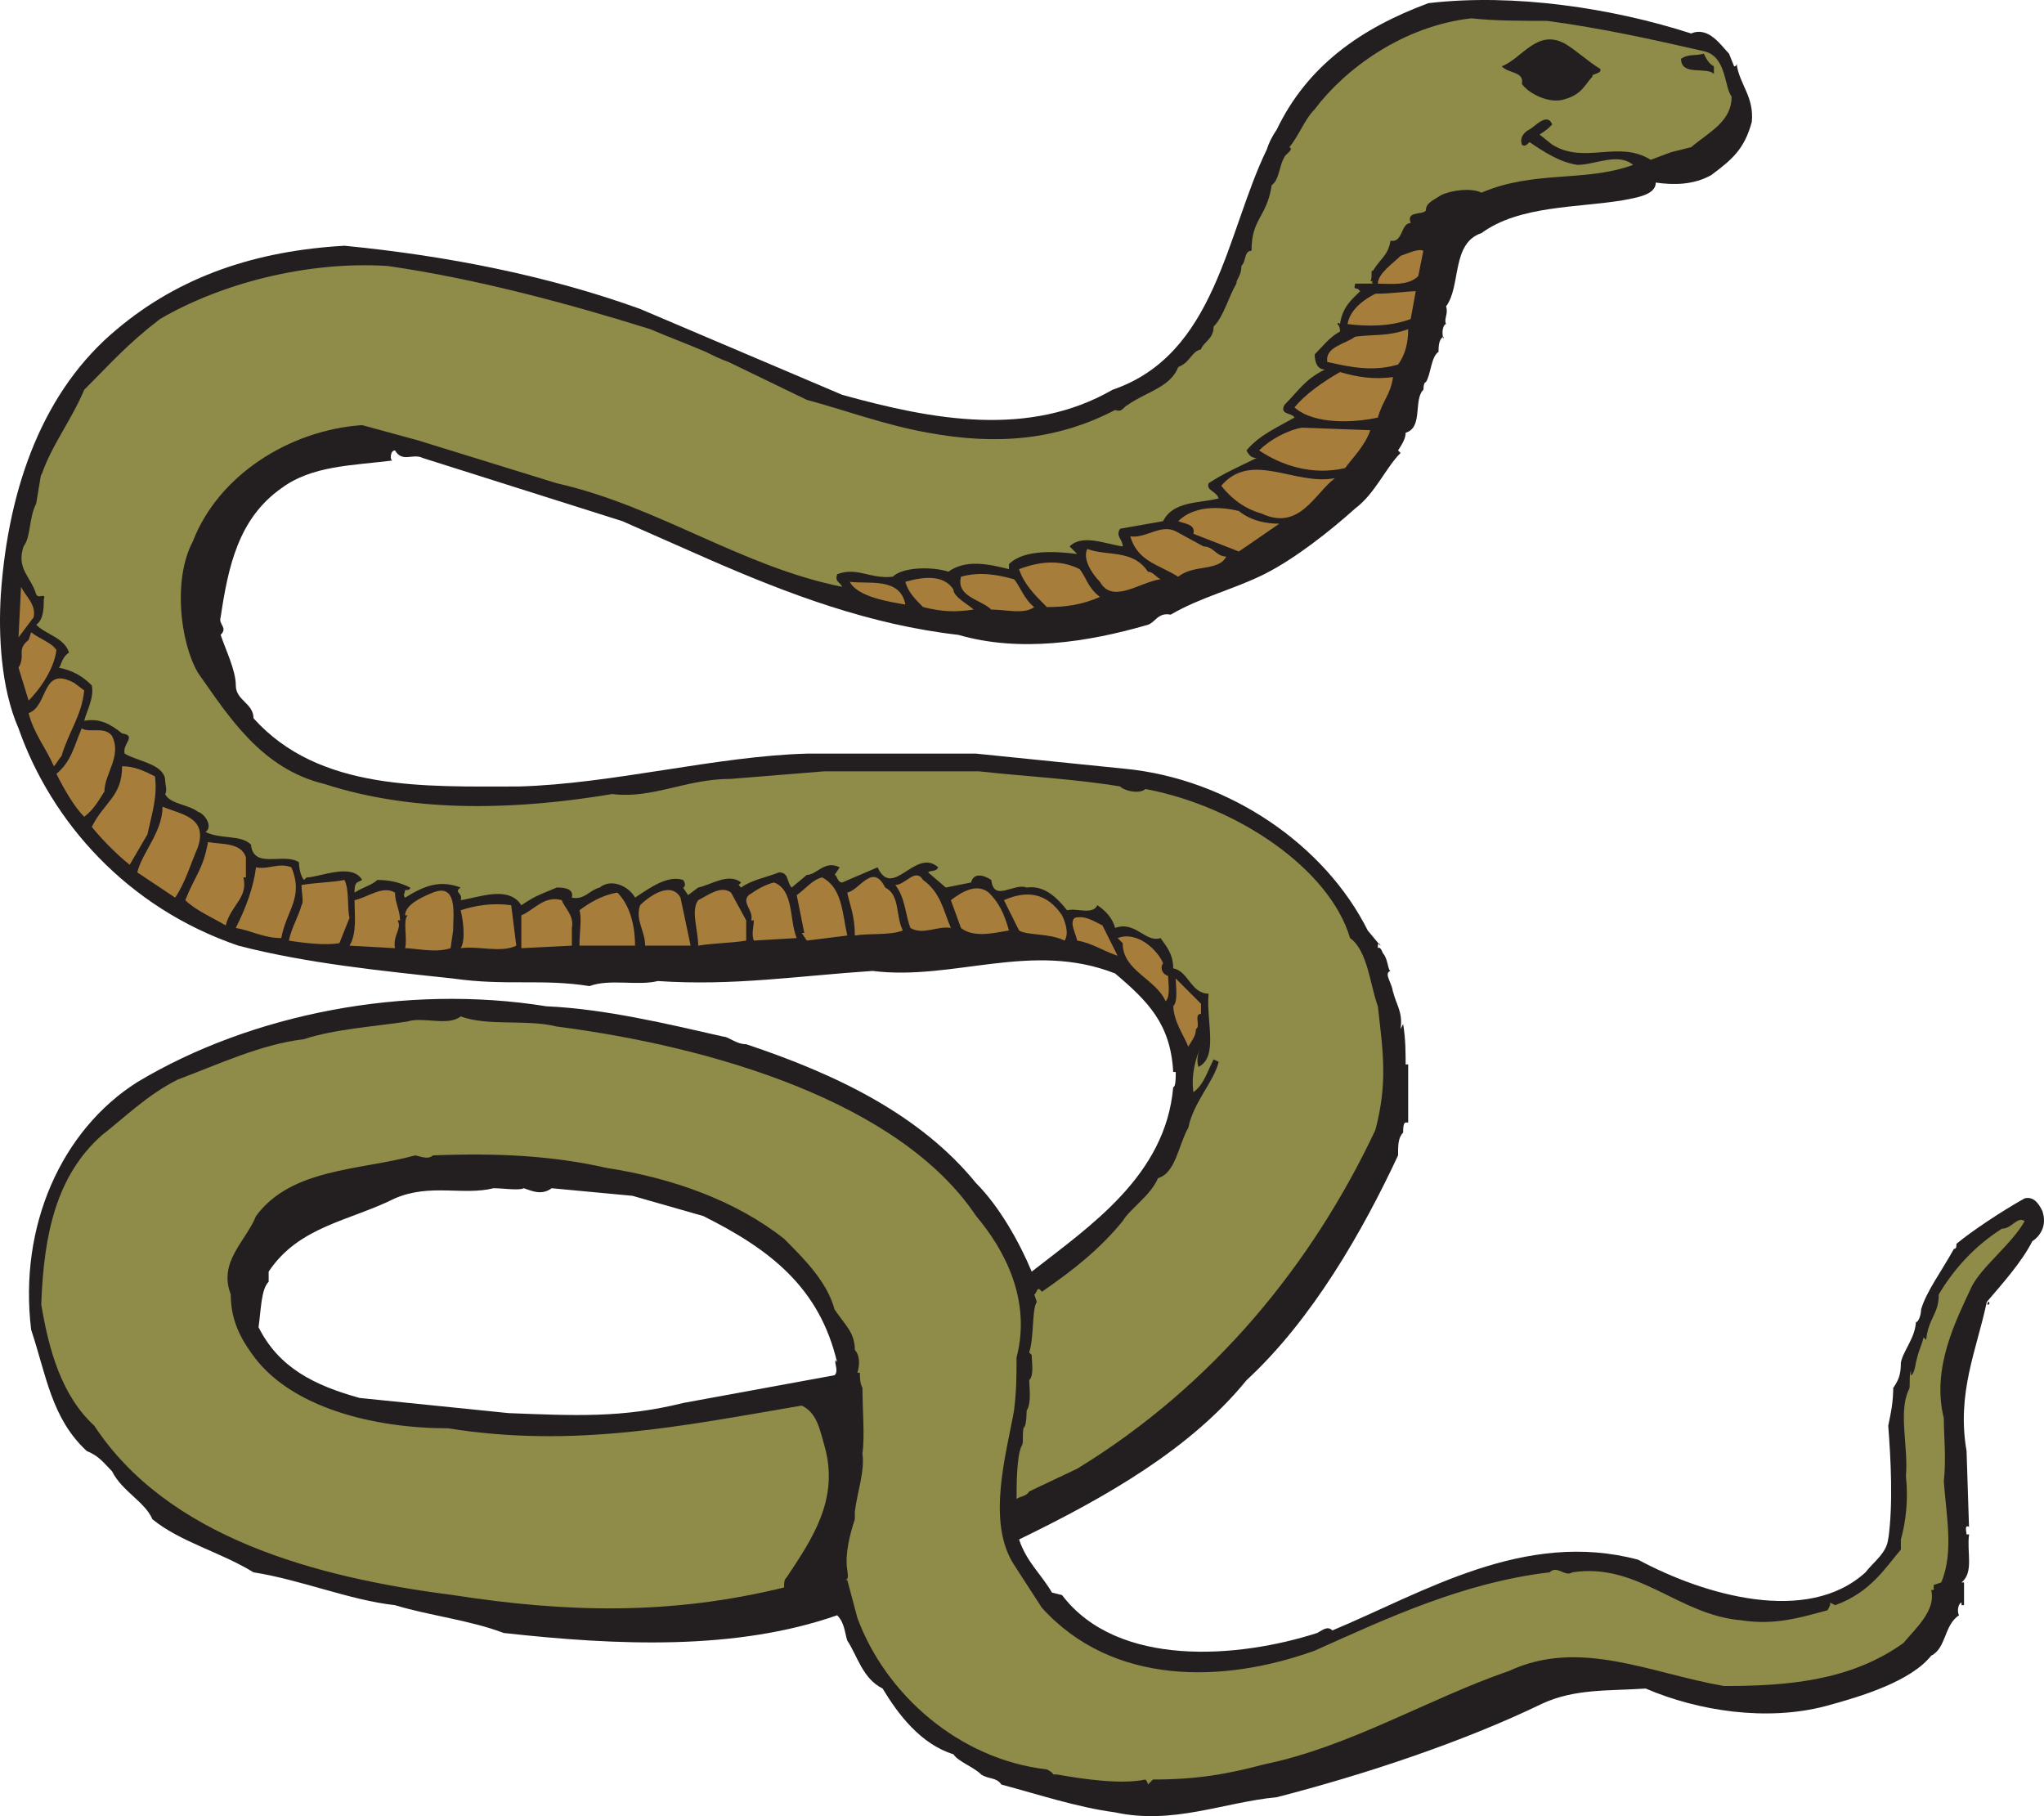
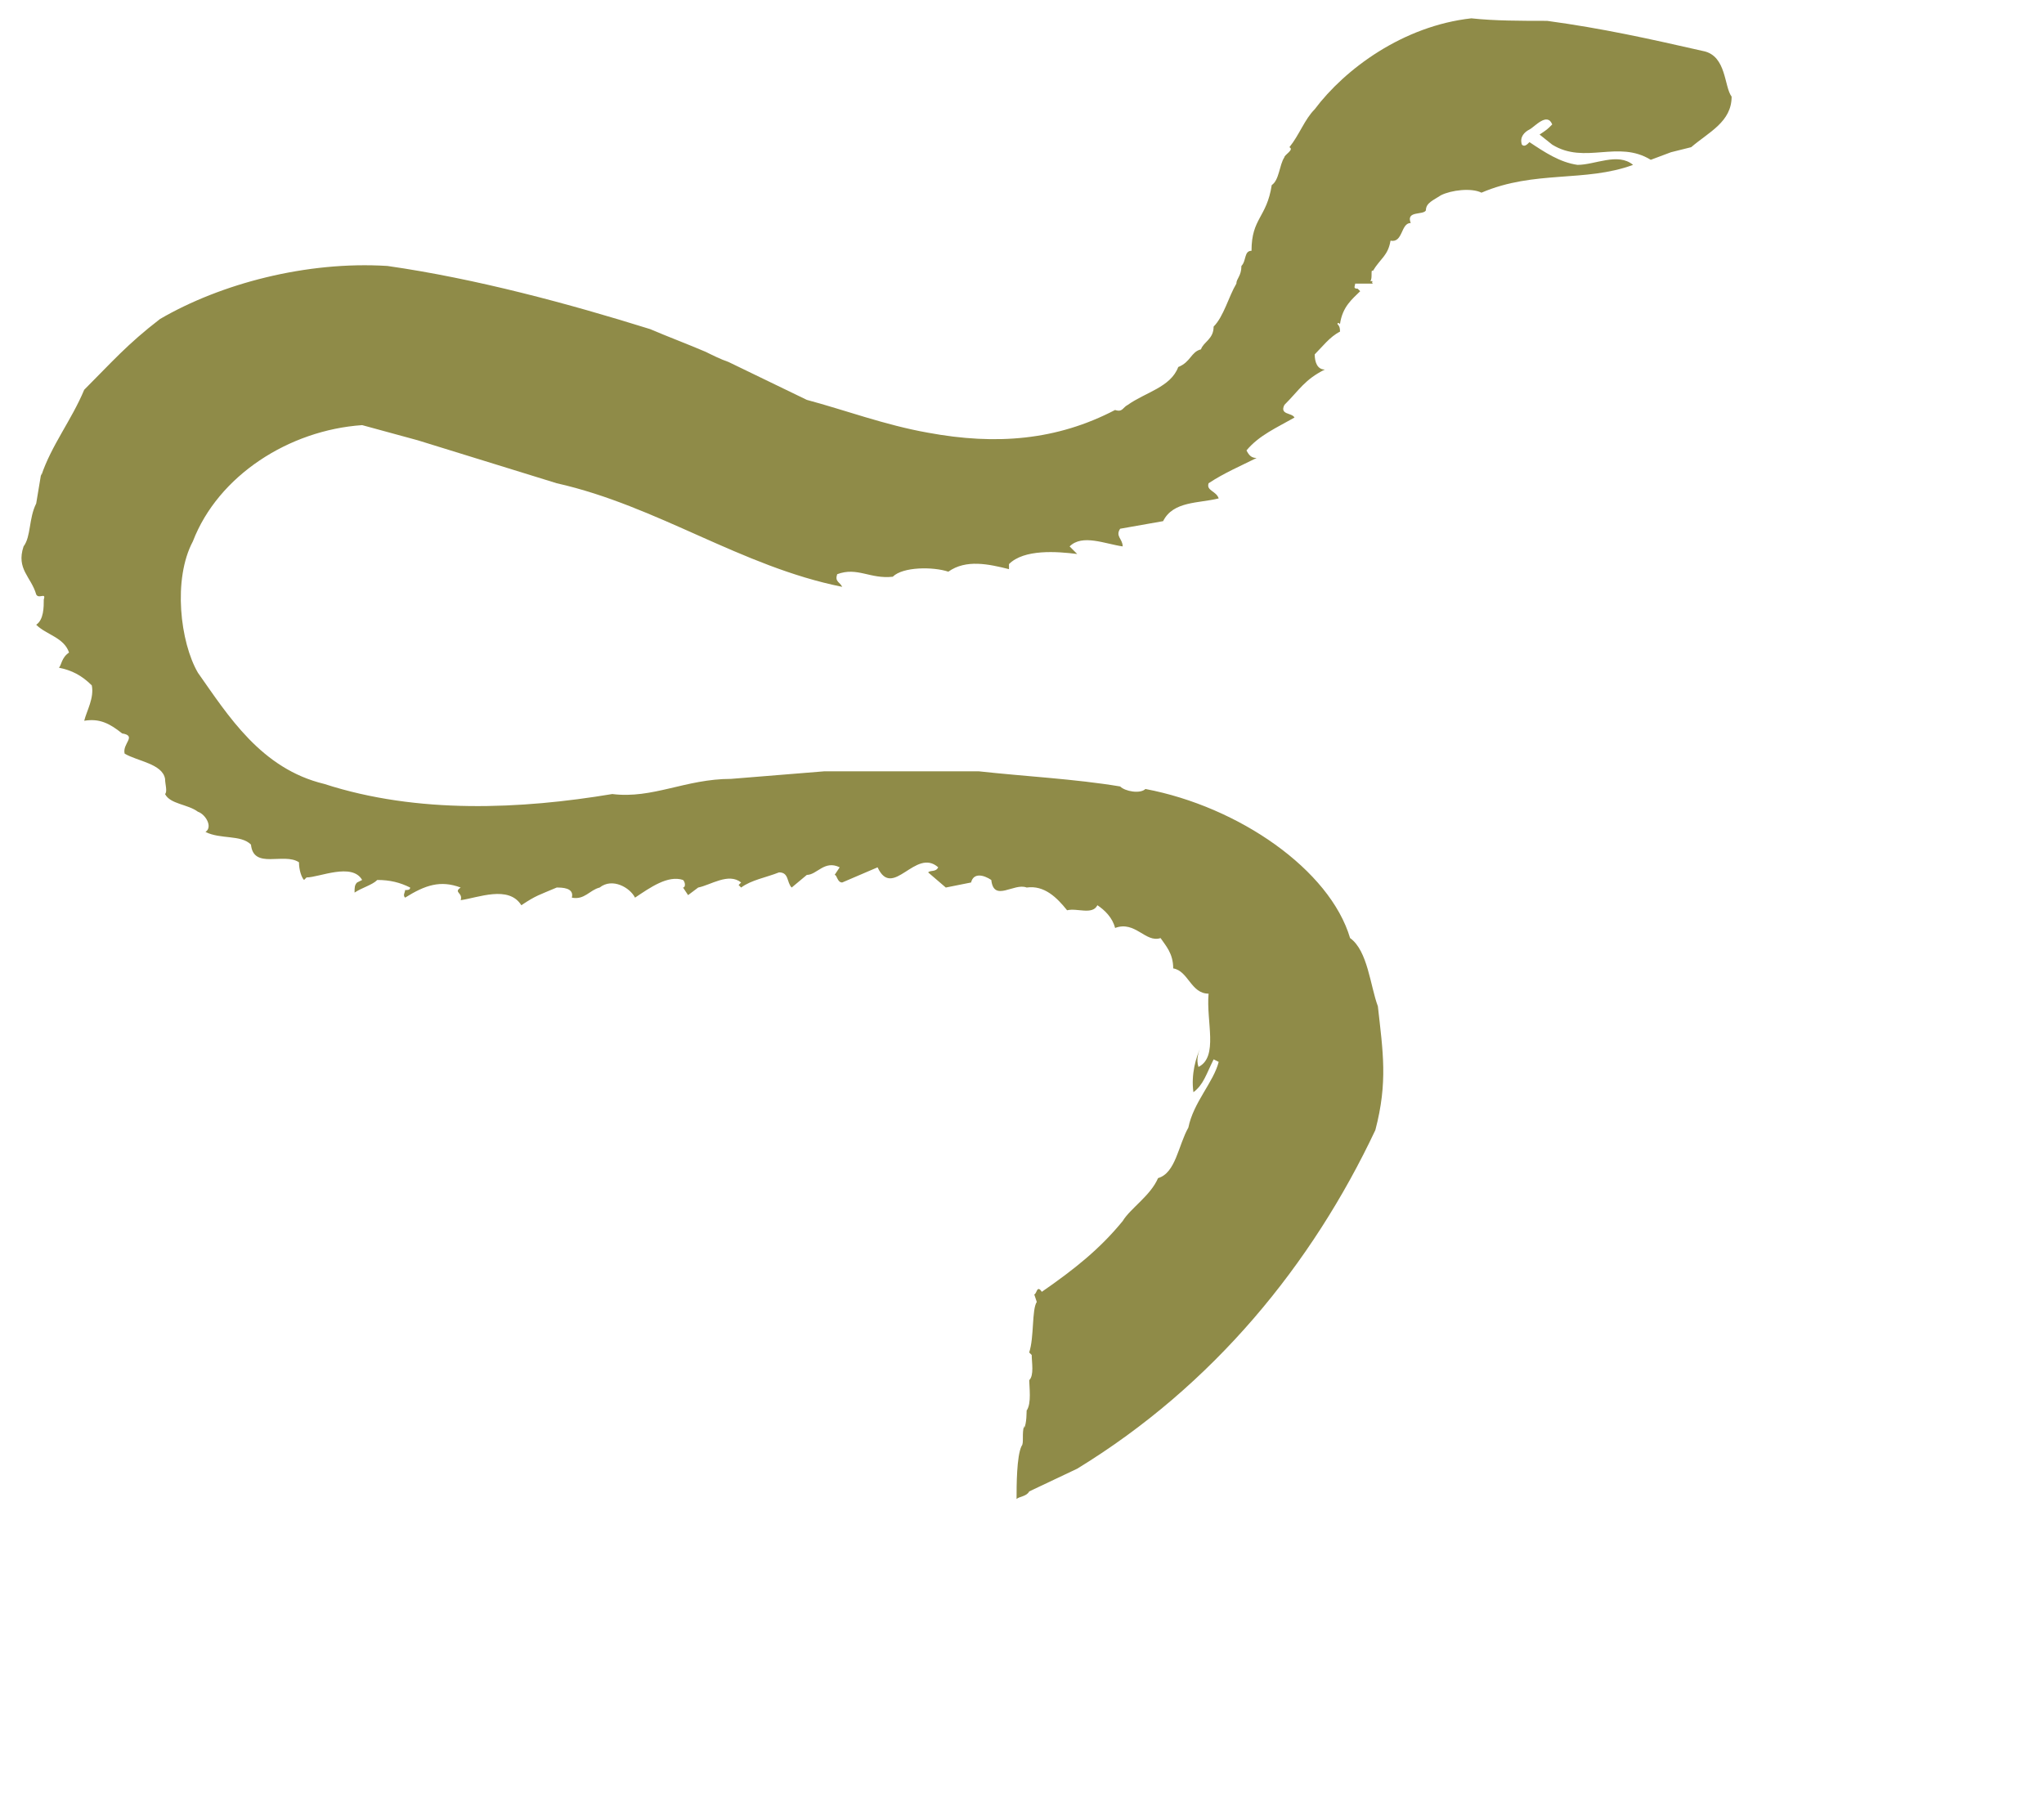
<svg xmlns="http://www.w3.org/2000/svg" width="606.732" height="539.059">
-   <path fill="#231f20" fill-rule="evenodd" d="M501.996 9.94c5.25-2.25 9 3.75 11.25 6l1.5 3.75c.75 0 .75-.75.75-.75.75 6 5.25 9.75 4.5 17.25-2.25 8.25-6 11.25-12 15.75-5.25 3-11.25 3-16.5 2.25 0 3.75-6 4.5-9.75 5.25-13.5 2.25-30.75 1.5-42 9.75-9 3-6 15.75-10.5 21.75.75 2.25-.75 3.75 0 5.25-.75 0-1.5 2.25-.75 4.5v-.75c-1.5.75-1.5 3-1.5 5.25v-.75c-2.25 1.5-2.25 6.75-3.75 9-.75 0-.75 2.25-.75 3.75v-1.5c-3 3 0 11.25-5.25 12.75 0 1.5-.75 3-2.25 5.25l.75.75c-4.5 4.5-7.5 12-13.5 16.5-7.5 6.75-18 15-27 19.5s-18.75 6.75-27.75 12c-3.75-.75-4.5 2.25-6.75 3-18 5.25-38.25 8.25-56.25 3-26.25-3-50.25-12-74.25-22.5l-25.5-11.25-59.25-18.75c-3-1.5-6 1.5-8.25-2.25-1.5 0-1.5 3-.75 3-12 1.5-24 1.5-33 8.25-12.75 9-15.75 23.25-18 38.25-.75 2.25 2.25 3 0 5.25 1.5 4.5 4.5 10.5 4.5 15s5.25 5.25 5.25 9.75c19.5 21.75 51 20.25 78.75 20.25 27.75-.75 58.5-9 85.5-9.75h50.25l44.25 4.5c30.75 3 59.25 22.5 72 48l3.75 4.5c0-.75-.75-.75-.75 0v.75c.75-.75 1.5 1.5 1.5 1.5 1.5 1.5 1.5 5.25 2.25 5.25-2.25.75.75 3.75.75 6.75v-.75c.75 3.75 3 6 2.25 11.25l.75-1.5c.75 4.5.75 8.25.75 13.5v-1.5h.75v17.25h-.75c-.75 0-.75 2.25-.75 3-1.5 1.5-1.5 3.75-1.5 6.75-10.5 22.5-25.5 48.75-45 66.75-16.5 20.25-41.25 34.5-67.5 47.25 2.25 6.75 6.75 10.5 9.75 15.75l3 .75c16.5 21.75 52.5 18.75 75.75 11.25 1.5-.75 3-2.25 4.5-.75 27-11.25 57-30 90.75-21 19.5 10.5 50.25 19.5 67.5 3.75 2.25-3 6.75-6 6.75-10.5v.75c1.5-10.5.75-24 0-33.75.75-3.75 1.5-6.75 1.5-12v.75c1.5-2.25 2.25-3.75 2.25-7.5.75-3.75 4.5-7.5 4.5-12.75v.75c.75 0 1.5-2.25 1.5-3.75 1.5-5.25 6-11.25 9.75-18 .75 0 .75-.75.75-1.5 4.5-3.75 13.5-9.75 20.25-13.5 3-.75 4.5 2.25 5.25 3.75 1.5 4.5-.75 7.5-3 9-3 6-9 12.75-13.5 18h.75v.75h-.75s.75-.75 0-.75c-3 14.25-9 27-6 44.25l.75 23.25v-.75c-1.5-.75-.75 1.5-.75 2.25h.75c-.75 5.25 1.5 11.25-2.25 14.25h.75v6.75h-.75v-.75c-.75 0-1.5 2.25-.75 3.75-4.5 3-3.75 9.75-8.25 12-6 7.5-20.25 12-31.5 15-17.25 4.5-37.5 1.5-53.25-5.25-11.25.75-21 0-30.75 4.5-23.25 11.25-52.5 21-78.75 27.75-15.75 1.5-30.75 8.25-48 4.5-11.25-1.5-22.5-5.25-33.75-8.25-1.5-2.25-3.75-1.5-6-3-2.25-2.25-6.75-3.75-8.25-6-9.75-3-16.5-12-21-19.5-6-3-7.5-9.75-10.5-14.25-.75-2.25-.75-5.25-3-7.5-30 10.5-65.25 9-99 5.25-9.75-3.75-22.5-5.25-32.25-8.25-13.5-1.5-27.75-7.5-42-9.75-9.75-6-21.75-9-30-15.75-2.25-5.25-9-8.25-12-14.25-2.25-2.25-3.75-4.5-7.5-6-10.5-9.75-12-22.5-16.5-36-3.75-30.75 9-59.25 31.5-73.5 33.75-20.25 79.5-29.25 121.5-22.5 17.25.75 36 5.25 52.5 9 1.5 0 3.75 2.25 6.75 2.25 27 9 51.75 21 68.25 41.25 6.75 6.75 12.75 17.25 16.5 26.25 17.25-13.5 39.75-28.5 42-54.75.75 0 .75-3 .75-3.75v-.75h-.75c-.75-14.25-7.5-21-17.25-29.25-24.75-9.75-48 2.25-72-.75-22.5 1.5-41.25 4.5-63.75 3-6 1.5-14.25-.75-20.25 1.5-14.25-2.25-24.75 0-40.5-2.25-21-2.25-43.5-4.5-63.75-9.75-33-11.25-55.5-36.75-65.25-64.5-5.25-12-6-27.75-5.25-39.75 2.25-32.25 12.75-60.75 34.5-78.75 18.75-15.75 41.25-23.25 67.5-24.75 30.75 3 60.75 9 87.75 18.75l60 25.5c27 7.5 55.5 12.75 80.25-1.5 30.75-10.5 33.75-46.5 45.75-71.25.75-2.25 1.5-3.75 3-6 9-18.75 24.75-30 45-37.5 25.5-3 54.75 1.5 78 9m-346.5 342.75c-1.5.75-6 0-9 0-9 2.25-18.75-1.5-29.25 3-13.5 6.75-28.5 8.25-37.5 21.75v3c-2.25 2.25-2.25 8.25-3 13.5 6 12 16.5 17.25 30 21l44.25 4.5c19.5.75 33.75 1.5 51.75-3l45-8.25c1.5-1.5-.75-4.5.75-4.5v.75c-5.25-22.5-20.25-33.75-39.75-43.5l-21-6-24-2.25c-3 2.25-6 .75-8.25 0" />
-   <path fill="#a77d3c" fill-rule="evenodd" d="m103.746 280.69 13.5.75c-.75-3.75 2.25-6 .75-8.25h.75c0-3-1.5-5.25-1.5-8.25-3.75-2.25-8.25 1.5-12 2.25 0 4.5.75 9.75-1.5 13.5" />
  <path fill="#8f8b48" fill-rule="evenodd" d="M505.746 15.19c-16.5-3.75-30-6.75-46.5-9-7.5 0-15.75 0-22.5-.75-20.25 2.25-37.5 15-46.5 27-3 3-4.5 7.5-7.5 11.25 1.5.75-1.5 2.25-1.5 3-1.5 2.25-1.5 6.75-3.75 8.25-1.5 9.75-6 9.75-6 19.5-2.25 0-1.5 3-3 4.5 0 3-1.5 3.75-1.5 5.25-2.25 3.75-3.75 9.75-6.75 12.75 0 3.75-3 4.5-3.75 6.75-3 .75-3 3.75-6.75 5.25-2.25 6-9.75 7.5-15 11.25-1.5.75-1.5 2.25-3.75 1.5-17.25 9-35.25 10.5-55.5 6.75-12.75-2.25-24.75-6.75-36-9.75l-23.25-11.25c-2.25-.75-5.25-2.25-6.75-3-5.25-2.25-11.25-4.5-16.5-6.75-24-7.5-51.75-15-78-18.75-24-1.5-49.5 5.25-67.5 15.75-9.75 7.5-14.25 12.75-22.5 21-3.75 9-9.75 16.5-12.75 25.5v-.75l-1.5 9c-2.25 4.5-1.5 9.75-3.75 12.75-2.25 6.75 2.25 9 3.75 14.25.75 1.5 3-.75 2.25 1.5 0 2.25 0 6-2.25 7.5 3 3 8.25 3.75 9.75 8.25-2.25 1.5-2.25 3.75-3 4.5 3.75.75 6.75 2.25 9.75 5.25.75 3.75-1.5 7.5-2.25 10.5 4.5-.75 7.5.75 11.25 3.75 4.5.75 0 3 .75 6 3.75 2.25 11.25 3 12 7.5 0 1.5.75 3.75 0 4.5 1.5 3 6.75 3 9.75 5.25 2.25.75 4.5 4.5 2.25 6 4.5 2.25 10.5.75 13.5 3.75.75 7.5 9.75 2.25 14.25 5.25 0 2.25.75 4.5 1.5 5.25l.75-.75c3.75 0 13.5-4.5 16.5.75l-1.5.75c-.75.75-.75 1.5-.75 3 2.25-1.5 5.25-2.25 6.75-3.75 3.75 0 6.75.75 9.75 2.25 0 .75-.75.75-1.5.75 0 .75-.75 1.5 0 2.25 6-3.75 10.5-5.25 16.5-3-2.25 1.5.75 1.5 0 3.75 5.25-.75 14.25-4.5 18 1.5 4.5-3 5.25-3 10.5-5.25 1.5 0 5.25 0 4.5 3 3.75.75 5.25-2.25 8.25-3 3.75-3 9 0 10.5 3 4.5-3 9.75-6.75 14.25-5.25.75.75.75 2.25 0 2.25l1.5 2.25 3-2.25c3.75-.75 9-4.5 12.75-1.5l-.75.75.75.75c3-2.25 7.5-3 11.25-4.5 3 0 2.25 3 3.75 4.5l4.5-3.75c3 0 5.25-4.5 9.75-2.25l-1.5 2.25c.75 0 .75 2.25 2.25 2.25l10.5-4.5c4.5 9.75 11.25-6 18 0-.75 1.5-2.25.75-3 1.5l5.25 4.5 7.5-1.5c.75-3 3.75-2.25 6-.75.75 6.75 6.75.75 10.5 2.25 5.25-.75 9 3 12 6.75 3-.75 7.5 1.5 9-1.5 2.25 1.5 4.5 3.75 5.25 6.75 6-2.25 9 4.5 13.5 3 1.5 2.25 3.75 4.5 3.75 9 4.5.75 5.25 7.5 10.5 7.5-.75 8.25 3 18.75-3 21.75-.75-2.25 0-4.5.75-6-1.5 3-3 8.25-2.25 13.5 3-2.25 3.75-5.25 6-9.75l1.5.75c-1.5 6-7.5 12-9 19.5-3 5.25-3.75 13.5-9 15-2.25 5.25-8.25 9-10.5 12.75-6.75 8.25-14.25 14.25-24 21-1.5-2.25-1.5.75-2.25.75l.75 2.25c-1.5 2.25-.75 10.5-2.25 15l.75.75c0 2.25.75 6-.75 7.5v-.75c0 3 .75 7.5-.75 9.75v-1.5c0 2.25 0 5.25-.75 6.75v-.75c-.75 2.25 0 5.25-.75 6-1.5 3-1.5 12-1.5 15.75.75-.75 3-.75 3.75-2.25l14.25-6.75c40.5-24.75 69.75-60.75 88.5-100.5 3.75-14.25 2.25-23.25.75-36.75-2.25-6-3-16.5-8.25-20.25-6-20.25-33-39-60.75-44.25-1.5 1.5-6 .75-7.5-.75-13.5-2.25-28.5-3-42-4.5h-45.75l-27.75 2.25c-13.5 0-23.25 6-35.25 4.5-27 4.5-57.75 6-85.5-3-18.75-4.5-28.5-20.25-37.5-33-5.25-9-7.5-27.75-1.5-39 7.5-19.5 28.5-33 50.25-34.5l16.5 4.5 41.25 12.75c30 6.75 54.75 24.75 84.75 30.75-.75-1.5-2.25-1.5-1.5-3.75 6-2.25 9.75 1.5 16.5.75 3-3 12-3 16.5-1.5 5.25-3.75 12-2.25 18-.75v-1.5c4.5-4.5 14.25-3.75 20.25-3l-2.25-2.25c3.75-3.75 10.5-.75 15.75 0 0-2.25-2.25-3-.75-5.25l12.75-2.25c3-6 10.5-5.25 16.5-6.75-.75-2.25-3.75-2.25-3-4.5 4.5-3 9.75-5.25 14.25-7.5-1.5 0-2.25-.75-3-2.25 3.75-4.5 9-6.75 14.25-9.75-.75-1.5-4.5-.75-3-3.75 4.5-4.5 6-7.5 12-10.5-2.25 0-3-2.25-3-4.5 2.25-2.25 4.5-5.25 7.5-6.75 0-.75 0-1.5-.75-2.25 0 0 0-.75.75 0 .75-5.25 3.75-7.5 6-9.75l-.75-.75c-1.5 0-.75-.75-.75-1.5h5.25c-.75-.75.75-.75-.75-.75.75-.75 0-3.75.75-3 2.25-3.75 4.5-4.5 5.25-9 3.75.75 3-5.25 6-5.25-1.5-3.75 3.75-2.25 4.5-3.75 0-2.25 2.25-3 4.5-4.5 3-1.5 9-2.25 12-.75 15.75-6.75 30.75-3 45-8.25-4.5-3.75-11.25 0-16.5 0-5.25-.75-9.75-3.75-14.25-6.75-.75.75-1.5 1.5-2.25.75-.75-2.25.75-3.75 2.25-4.5s5.25-5.25 6.75-1.5c-1.5 1.5-1.5 1.5-3.75 3l3.75 3c9.75 6 19.5-1.5 29.25 4.5l6-2.25 6-1.5c5.25-4.5 12-7.5 12-15-2.25-3-1.5-12-8.25-13.5" />
-   <path fill="#231f20" fill-rule="evenodd" d="M474.996 20.44c.75 1.5-3 1.5-2.25 2.25-2.25 2.25-3 5.25-8.25 6.75-4.5 1.5-10.5-1.5-12.75-4.5.75-3.75-3.75-3-6-5.25 6-2.25 10.5-11.25 18.75-6.75 3.75 2.25 6.75 5.25 10.5 7.5m33.75-.75v2.25c-2.25-2.25-9.75.75-9.75-4.5 2.25-1.5 3.75-.75 6.75-1.5.75 1.5 1.5 3 3 3.75" />
-   <path fill="#a77d3c" fill-rule="evenodd" d="M420.996 81.94c-3 3-8.25 2.25-12 2.25 0-3 4.5-6 6.75-8.25 2.25-.75 5.25-2.25 6.75-1.5l-1.5 7.5m-2.25 12.75c-6 2.25-12.75 2.25-18.75 1.5.75-4.5 5.25-7.5 8.25-9 4.5 0 9.75-.75 12-.75l-1.5 8.25m-.75 3c0 3.75-.75 7.5-3 10.5-7.5 2.25-14.25.75-21-.75-.75-4.5 5.25-5.25 8.25-7.5 5.25-.75 9.75 0 15.75-2.25m-4.5 14.25c-.75 5.25-3 6.75-4.5 12-6.75 1.5-18.75 2.25-24.75-3 3-3.75 8.25-7.5 13.5-10.5 5.25 1.5 9.75 2.25 15.75 1.5m-6.75 15.75c-1.5 4.5-5.25 8.25-7.5 11.25-9.75 2.25-18.75-.75-25.5-5.25 3-3 8.25-6 12.75-6.75l20.25.75m-10.5 14.25c-6 4.5-10.5 15.75-21.75 10.5-5.25-1.5-9-4.5-12-8.25 9-10.5 21.75 0 33.75-2.25m-16.5 13.5-12 8.25-13.5-5.25c.75-3-3-3-4.5-3.75 4.5-4.5 12-4.5 18-3 3.75 3 8.25 3.75 12 3.75m-22.5 6.75c3 0 3.75 3 6.75 3-2.25 4.5-9.75 2.25-14.25 6-6-3.75-12-4.5-14.25-12 4.5.75 9-3.75 13.5-1.5l8.25 4.5m-16.5 7.5c1.5 0 2.25 1.5 3.75 2.25-6 .75-14.25 7.5-18 .75-2.25-2.25-5.25-6.75-3.75-9.75 6 2.25 13.5 0 18 6.75m-14.25 7.5c-5.25 2.25-9.75 3-15.75 3-3.75-3.75-6.75-6.75-8.25-11.25 6-2.25 12-3 18 0 2.25 3 2.25 5.25 6 8.25m-25.5-5.25c1.5 1.5 3 6 6 8.25-3 2.25-8.25.75-12.75.75-3-3-10.5-3.75-9-9.75 5.25-1.5 10.5-.75 15.75.75m-18 3c0 2.25 4.5 4.5 6 6-5.25.75-9 .75-15-.75-2.25-2.25-4.5-4.5-5.25-7.5 5.25-1.5 11.25-2.25 14.25 2.25m-14.25 4.5c-4.5-.75-14.25-2.25-16.5-6.75 5.25.75 15-1.5 16.5 6.75m-258.75 3.75-4.5 6 .75-15c1.5 3 4.5 5.25 3.75 9m6.75 9.75c-.75 6-5.25 12-8.25 15l-3-9.75c2.25-3.75-.75-5.25 3-8.25l.75-2.25c3 2.25 6 3 7.5 5.25m8.25 12c-.75 7.5-4.5 12-6.75 19.5-.75.75-1.5 2.25-2.25 3-2.25-5.25-6-9.75-7.5-15.75 6-2.25 3.75-14.25 13.5-9l3 2.25m8.25 13.5c3 6-2.25 11.25-2.25 16.5-1.5 2.25-3 5.25-6 7.5-3-3-6-8.25-8.25-12.75 4.5-3.75 5.25-8.25 7.5-13.5 2.25 1.5 6.75-.75 9 2.25m12.75 12c.75 6-.75 10.5-2.25 17.25l-5.25 9c-3.75-3-8.25-7.5-11.25-11.25 3.75-7.5 9-9 9-18 3.75 0 6.75 1.5 9.75 3m12.75 21c-2.25 5.25-3.75 10.5-6.75 15l-11.25-7.5c1.5-6 7.5-12 7.5-19.5 5.25 2.25 13.5 3 10.5 12m14.25 3v6h-.75c1.5 6-3.75 8.25-5.25 14.25-3.75-2.25-9-4.5-12-7.5 3-7.5 5.25-9 6.75-17.25 3.75.75 9.75 0 11.25 4.5m13.5 3c3.75 9-1.5 12.75-3 21-5.25 0-9-2.25-13.5-3 3-6 5.25-12 6-18 3.75.75 6.75-1.5 10.5 0m195.75 18c-3.75-.75-8.25 2.25-12 0-1.5-3.75-1.5-9-4.5-12.75 3 0 6-5.25 8.25-1.5 5.25 3.75 6 9 8.25 14.25m-14.25.75c-3.75 1.5-9.75.75-14.25 1.5 0-6-1.5-9-2.25-12.75 3.75-.75 7.5-9 11.25-1.5 4.5 2.25 3 8.25 5.25 12.75m-16.5 1.5-12 1.5-1.5-2.25h.75l-2.25-11.25c2.25-1.5 4.5-4.5 7.5-5.25 6 3 6 10.5 7.5 17.25m-147.75-5.25-3 7.5c-3.75.75-10.5 0-15-.75.75-3.75 3-7.5 3.75-10.5.75-.75 0-3.75 0-6 4.5-.75 9-.75 12.75-1.5 1.5 3 .75 8.25 1.5 11.25m132.75 6-12.75.75c-.75-2.25 0-3.75 0-6h-.75c.75-3-3-5.25-.75-7.5 2.25-1.5 4.5-3 7.5-3.75 6 2.25 4.5 11.25 6.75 16.5m63-2.25c-4.5.75-10.5 2.25-14.25-.75l-3-8.25c3-2.25 7.5-5.25 11.25-2.25 3 3 4.5 6 6 11.25m-94.5 4.5h-13.5c0-4.5-3-7.5-1.5-12 2.25-2.25 9-7.5 12-2.25l3 14.25m16.5-7.5v6c-4.5.75-9.75.75-14.25 1.5 0-4.5-2.25-10.5 0-13.5 3-1.5 6.75-4.5 9.75-2.25l4.5 8.25m-87 3-.75 5.25c-4.5 1.5-10.5 0-13.5 0 .75-3-.75-8.25.75-9.75h-.75c0-3 4.5-5.25 8.25-6.75 7.5-3 6 6.75 6 11.25m48.75-11.25c3.75 3.75 5.25 9.75 5.25 15.75h-16.5c0-3.75.75-8.25 0-10.5 3-2.25 6.75-4.5 11.25-5.25m132 6.75c.75 1.5 2.25 5.25.75 7.5-4.5-2.25-11.25-1.5-13.5-3l-4.5-9c6.75-3 12.75-2.25 17.25 4.5m-145.5 3.75v5.25l-15 .75v-9.75c3.75-1.5 6.75-6 12-4.5.75 2.25 3.75 4.5 3 8.25m-16.5 5.25c-4.5 2.25-11.25 0-16.5.75 1.5-2.25.75-8.25 0-11.25 4.5-1.5 9.75-2.25 15-1.5l1.5 12m174-6 4.5 9c-4.5-1.5-7.5-3.75-12-4.5-.75-3-2.25-5.25-.75-6.75 3-.75 5.25.75 8.25 2.25m18 11.25c-.75.75-.75 3 1.5 3.75 0 2.25.75 6-.75 7.5-3-6.75-12.75-9-12.75-17.25l-1.5-1.5c6-2.25 12 3.75 13.5 7.5m11.25 15c-2.25 0 0 3.75-1.5 4.5 0 2.25-1.5 3.75-2.25 5.25-1.5-3.75-4.5-7.5-4.5-12.75v.75c1.5-1.5.75-6 .75-8.25l7.5 7.5v3" />
-   <path fill="#8f8b48" fill-rule="evenodd" d="M165.246 304.69c46.5 6 102 22.5 124.5 56.25 8.25 9.75 16.5 24.75 12 42 0 5.25 0 9.75-.75 15.75-2.25 12.75-8.25 33 0 45.75l8.25 12.75c21 23.25 54 22.5 81 12.75 21.75-9.75 44.25-20.25 69.75-23.25 2.25-2.25 4.5 1.5 6.75 0 19.5-3 31.5 12.75 50.25 14.25 9.75 1.5 17.25-.75 25.5-3l.75-1.5v-.75l1.5.75c10.5-3.75 15-11.25 19.5-16.5v-3c1.5-5.25 2.25-12 1.5-18.75.75-9-2.25-18.75.75-25.5.75-.75 0-3.75.75-6v1.5c.75 0 1.5-3 1.5-4.5v.75c.75-3.75 1.5-4.5 2.25-7.5l.75.75c.75-6.75 3.75-7.5 3.75-13.5 4.5-7.5 10.5-14.25 18.75-19.5 3 0 4.5-3.75 6.75-2.25-3.75 6.75-12.75 13.5-15.75 19.5-4.5 9.75-12 24-8.25 39 0 5.25.75 12 0 18.75.75 10.5 3 21-.75 30l-2.25.75v1.5h-.75c1.5 6-4.5 11.25-8.25 15.75-15.75 11.25-34.5 12.75-53.25 12.75-21.75-3.75-42.75-14.25-63.75-4.5-24 8.25-47.25 22.5-72.75 27.75-11.25 3-20.25 4.5-33 4.5l-1.5 1.5s0-.75-.75-1.5c-6.75 1.5-18 0-26.25-1.5-2.25 0 0 0-3-1.5-26.25-3-48-22.5-56.25-45l-3-11.25h-.75c1.5 0 .75-2.25.75-3-.75-4.5.75-10.5 2.25-15v-3 .75c.75-6 3-12 2.25-17.25.75-5.25 0-12.75 0-20.25v.75c-.75-1.5-.75-3-.75-4.5h-.75c.75-2.25.75-5.25-.75-6.75 0-5.25-3-7.5-6-12-2.25-8.25-9-15-15-21-14.25-11.25-33-18-52.5-21-16.5-3.75-33-4.5-51.75-3.75-1.5 1.5-4.5 0-5.25 0-16.5 4.5-36.75 3.75-47.25 18-3 7.5-11.25 13.5-7.5 23.25 0 6.75 2.25 12 6 17.25 11.25 16.5 36.75 22.5 58.5 22.5 37.5 6 69.75-.75 105-6.75 4.5 2.25 5.25 6.75 6.75 12 4.5 15.75-3.75 27.75-11.25 39-.75.75-.75 1.5-.75 3-33.75 8.25-64.5 7.5-98.25 2.25-41.25-5.25-84.75-17.25-106.5-50.25-9.75-9-13.5-22.5-15.75-36 .75-21 4.5-38.25 18-50.25 6.75-5.25 13.5-12 22.5-16.5 12-4.5 24.75-10.5 37.5-12 9-3 21-3.75 30.75-5.25 4.5-1.5 12 1.5 15.75-1.5 8.25 3 19.5.75 28.5 3" />
</svg>